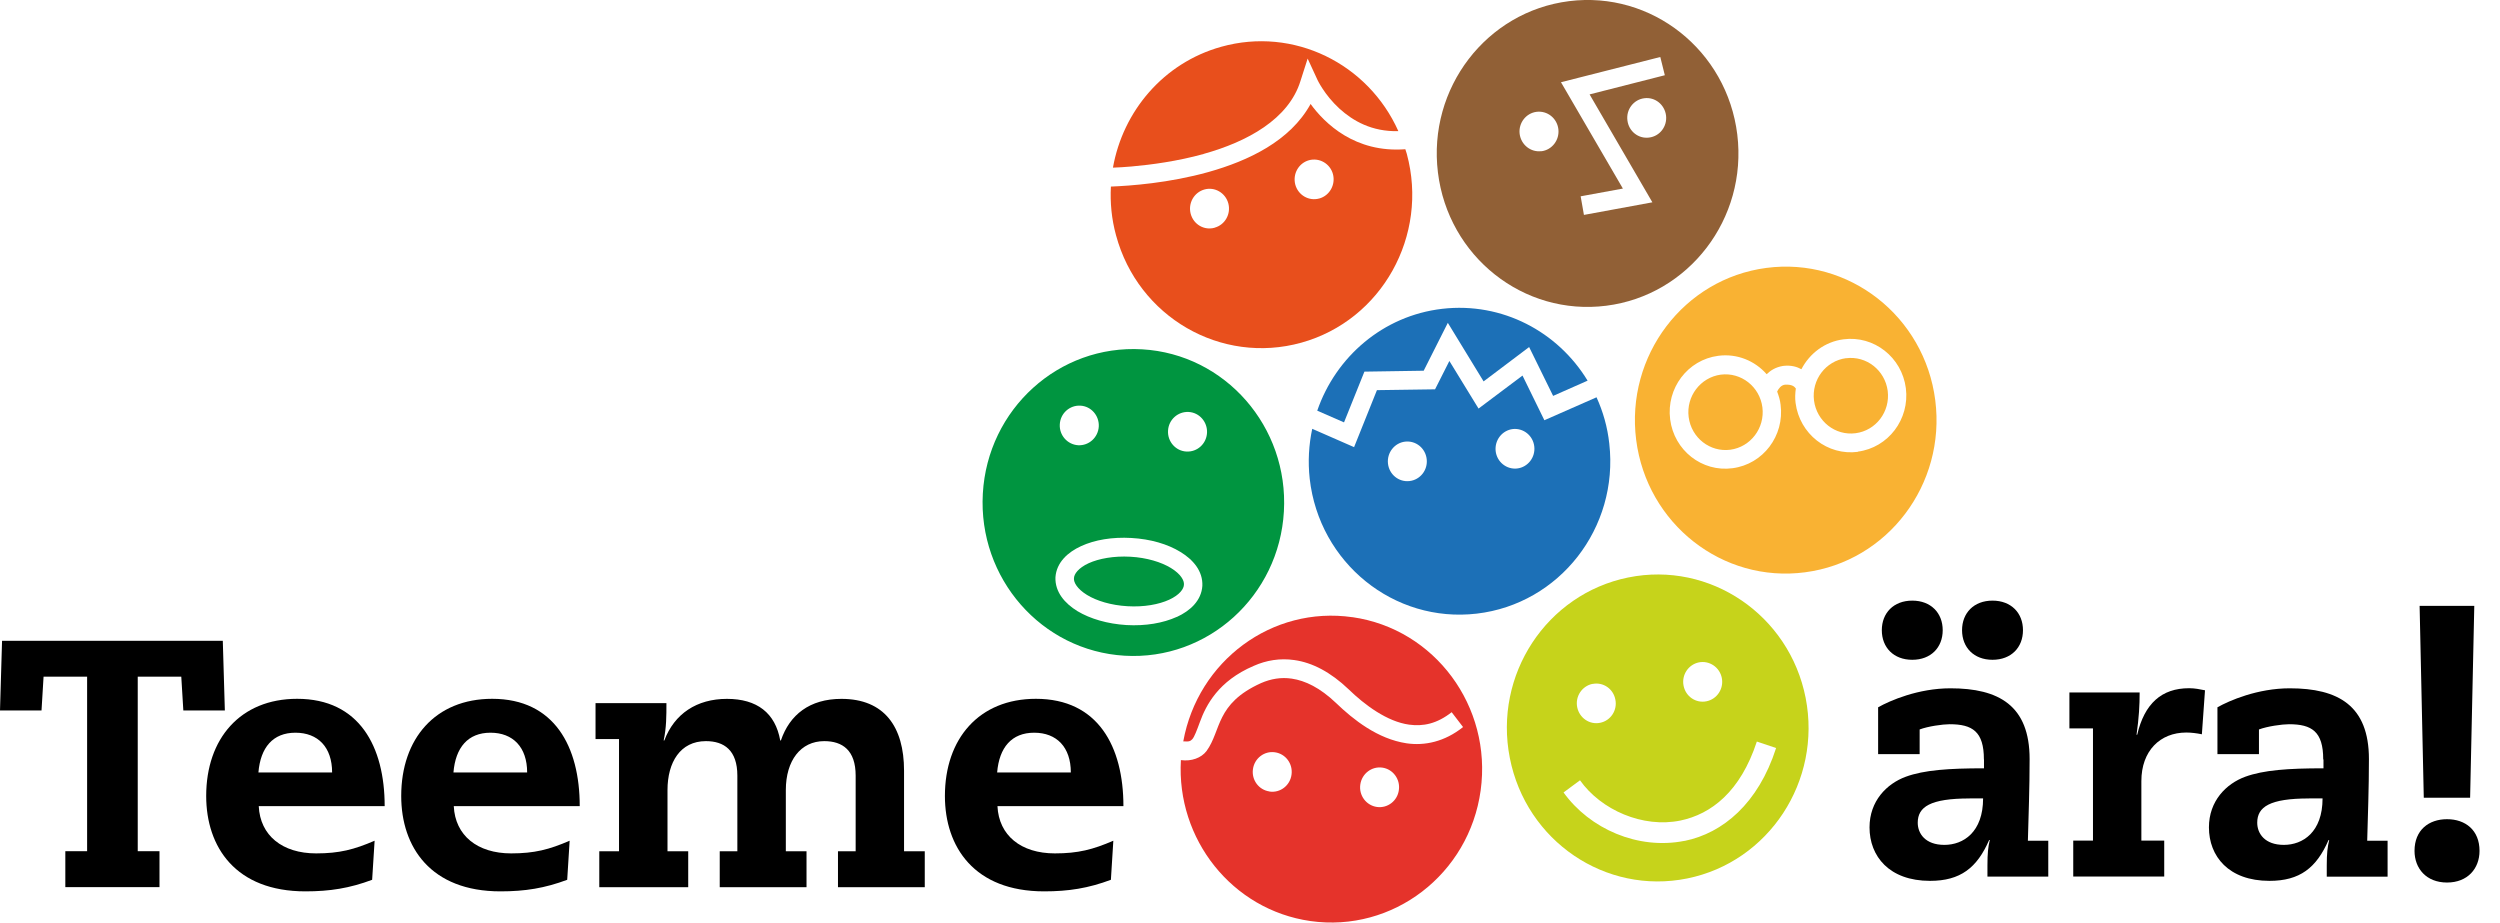
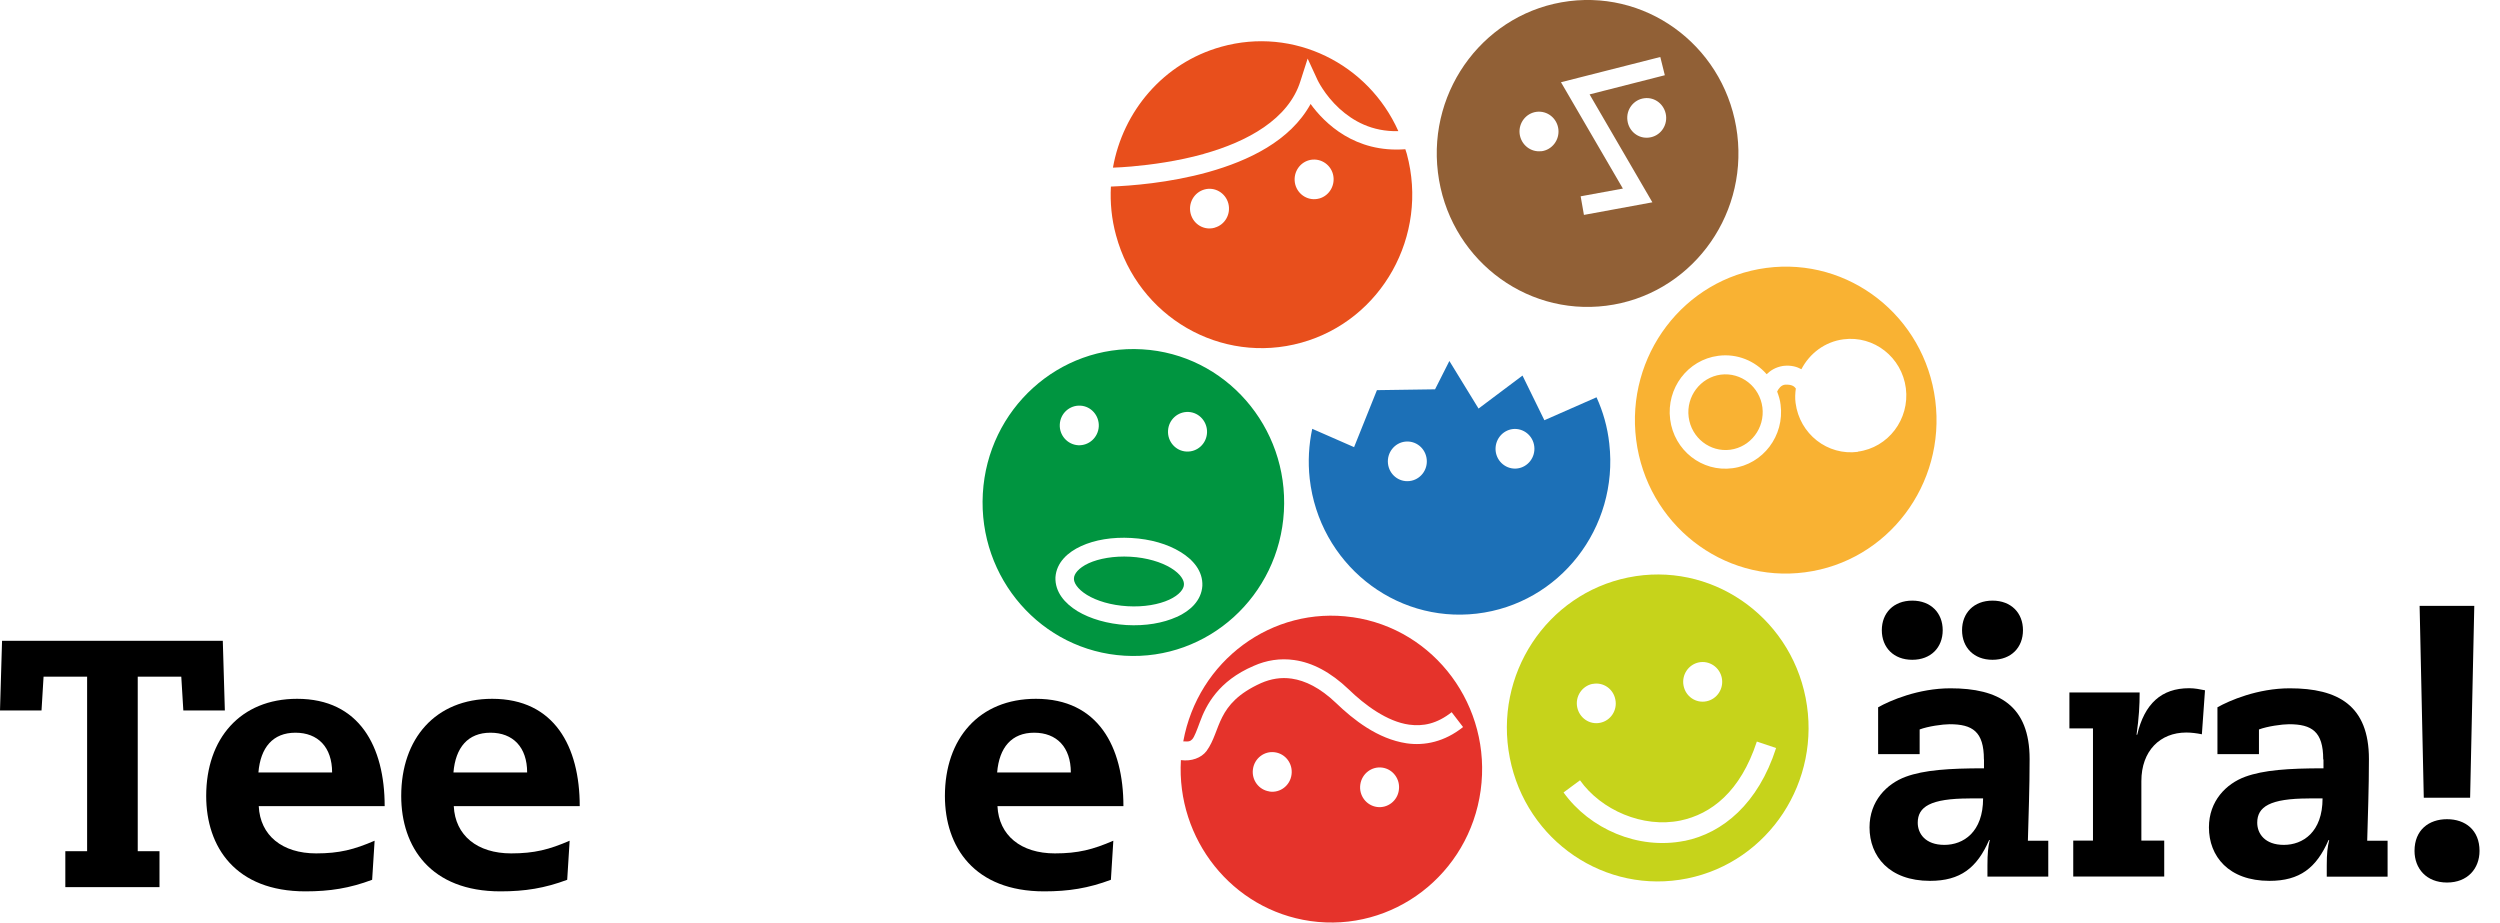
<svg xmlns="http://www.w3.org/2000/svg" width="84" height="31" viewBox="0 0 84 31" fill="none">
  <g id="Frame" clip-path="url(#clip0_0_24)">
    <g id="Group">
      <g id="Group_2">
        <path id="Vector" d="M53.641 13.35L51.891 14.12L51.156 12.619L49.679 13.728L48.699 12.129L48.218 13.081L46.265 13.109L45.497 15.024L44.091 14.408C43.976 14.946 43.943 15.508 44.006 16.085C44.325 18.913 46.837 20.943 49.618 20.618C52.4 20.293 54.394 17.737 54.072 14.906C54.012 14.349 53.861 13.826 53.641 13.344V13.35ZM47.36 16.163C46.999 16.206 46.677 15.942 46.636 15.578C46.595 15.214 46.853 14.881 47.211 14.839C47.571 14.797 47.896 15.058 47.937 15.427C47.979 15.791 47.72 16.122 47.362 16.163H47.36ZM50.98 15.741C50.62 15.783 50.295 15.52 50.254 15.156C50.215 14.789 50.471 14.461 50.829 14.416C51.189 14.377 51.511 14.638 51.552 15.002C51.594 15.368 51.335 15.699 50.977 15.741H50.98Z" fill="#1C70B7" />
-         <path id="Vector_2" d="M44.262 13.8L45.159 14.192L45.844 12.487L47.836 12.456L48.647 10.847L49.849 12.815L51.379 11.661L52.185 13.302L53.343 12.79C52.345 11.146 50.477 10.144 48.46 10.376C46.465 10.608 44.881 11.994 44.259 13.8H44.262Z" fill="#1C70B7" />
      </g>
      <path id="Vector_3" d="M45.442 20.738C42.74 20.349 40.248 22.208 39.758 24.91C39.978 24.927 39.997 24.896 40.063 24.835C40.132 24.756 40.212 24.544 40.316 24.261C40.523 23.695 40.933 22.883 42.124 22.374C42.545 22.186 43.01 22.108 43.489 22.178C44.094 22.262 44.71 22.584 45.313 23.16C45.855 23.687 46.608 24.247 47.346 24.348C47.816 24.412 48.276 24.322 48.776 23.93L49.159 24.429C48.54 24.924 47.868 25.064 47.261 24.975C46.289 24.829 45.472 24.18 44.889 23.619C44.352 23.107 43.855 22.869 43.403 22.802C43.043 22.749 42.702 22.808 42.369 22.953C40.834 23.648 41.045 24.538 40.539 25.235C40.363 25.467 40.03 25.588 39.678 25.54C39.524 28.195 41.395 30.569 44.028 30.947C46.798 31.341 49.362 29.379 49.75 26.559C50.138 23.737 48.21 21.131 45.439 20.736L45.442 20.738ZM42.655 26.593C42.297 26.543 42.047 26.207 42.099 25.843C42.149 25.479 42.482 25.224 42.839 25.277C43.197 25.328 43.447 25.663 43.395 26.03C43.346 26.394 43.015 26.649 42.655 26.596V26.593ZM46.265 27.114C45.904 27.063 45.654 26.725 45.706 26.361C45.758 25.994 46.089 25.742 46.446 25.792C46.804 25.843 47.054 26.181 47.002 26.545C46.955 26.909 46.622 27.164 46.265 27.114Z" fill="#E5332B" />
      <g id="Group_3">
        <path id="Vector_4" d="M47.217 5.014C45.533 5.143 44.512 4.149 44.036 3.494C43.351 4.74 41.948 5.401 40.608 5.779C39.279 6.151 37.972 6.244 37.326 6.269C37.298 6.806 37.348 7.358 37.499 7.907C38.239 10.653 41.029 12.266 43.728 11.513C46.427 10.76 48.012 7.918 47.269 5.171C47.255 5.118 47.233 5.068 47.219 5.014H47.217ZM40.812 7.652C40.462 7.75 40.105 7.543 40.008 7.187C39.912 6.832 40.118 6.465 40.468 6.367C40.814 6.269 41.175 6.479 41.271 6.832C41.367 7.187 41.161 7.554 40.814 7.649L40.812 7.652ZM44.328 6.669C43.978 6.767 43.618 6.557 43.522 6.204C43.428 5.846 43.632 5.482 43.981 5.384C44.33 5.289 44.691 5.496 44.787 5.849C44.881 6.204 44.677 6.571 44.331 6.669H44.328Z" fill="#E84F1C" />
        <path id="Vector_5" d="M40.443 5.171C41.909 4.762 43.296 4.006 43.695 2.724L43.937 1.968L44.27 2.69C44.27 2.69 44.322 2.802 44.443 2.987C44.564 3.172 44.751 3.416 45.007 3.651C45.459 4.06 46.091 4.429 46.985 4.407C45.973 2.139 43.469 0.89 41.035 1.571C39.089 2.114 37.73 3.74 37.395 5.633C37.568 5.628 37.78 5.614 38.019 5.594C38.682 5.535 39.563 5.418 40.44 5.174L40.443 5.171Z" fill="#E84F1C" />
      </g>
      <g id="Group_4">
        <path id="Vector_6" d="M38.374 11.737C35.579 11.572 33.182 13.744 33.023 16.586C32.861 19.431 34.996 21.869 37.788 22.032C40.583 22.197 42.98 20.024 43.139 17.183C43.301 14.341 41.169 11.899 38.377 11.737H38.374ZM39.94 13.842C40.3 13.862 40.575 14.178 40.556 14.545C40.534 14.915 40.226 15.192 39.862 15.172C39.502 15.153 39.224 14.836 39.246 14.47C39.265 14.103 39.576 13.823 39.937 13.842H39.94ZM36.302 13.63C36.663 13.649 36.938 13.966 36.919 14.332C36.897 14.699 36.589 14.979 36.225 14.96C35.865 14.937 35.587 14.623 35.609 14.257C35.628 13.89 35.939 13.61 36.302 13.63ZM39.541 20.727C39.078 20.937 38.49 21.038 37.849 21.002C37.21 20.962 36.635 20.794 36.201 20.534C35.774 20.271 35.444 19.89 35.463 19.395C35.499 18.899 35.873 18.557 36.324 18.35C36.787 18.137 37.375 18.039 38.016 18.076C38.655 18.112 39.232 18.28 39.664 18.546C40.088 18.804 40.421 19.187 40.399 19.686C40.366 20.181 39.992 20.523 39.541 20.73V20.727Z" fill="#009540" />
        <path id="Vector_7" d="M39.345 19.086C39.023 18.888 38.531 18.736 37.981 18.706C37.43 18.675 36.924 18.767 36.58 18.924C36.228 19.086 36.088 19.291 36.085 19.428C36.071 19.565 36.19 19.784 36.52 19.988C36.842 20.187 37.331 20.338 37.884 20.369C38.435 20.402 38.938 20.31 39.285 20.15C39.637 19.988 39.777 19.784 39.78 19.646C39.794 19.506 39.675 19.288 39.345 19.086Z" fill="#009540" />
      </g>
      <path id="Vector_8" d="M54.708 19.403C51.962 19.963 50.18 22.676 50.73 25.467C51.277 28.259 53.946 30.073 56.692 29.516C59.435 28.959 61.215 26.243 60.67 23.451C60.123 20.66 57.451 18.846 54.711 19.403H54.708ZM57.082 22.256C57.434 22.186 57.781 22.418 57.853 22.779C57.924 23.141 57.693 23.491 57.338 23.563C56.983 23.636 56.639 23.404 56.568 23.04C56.496 22.681 56.727 22.329 57.082 22.256ZM53.508 22.981C53.863 22.908 54.207 23.141 54.276 23.505C54.35 23.863 54.119 24.216 53.764 24.286C53.41 24.359 53.066 24.123 52.994 23.762C52.922 23.401 53.154 23.051 53.508 22.978V22.981ZM56.612 28.253C56.612 28.253 56.604 28.253 56.598 28.253C55.035 28.564 53.415 27.85 52.535 26.626L53.088 26.218C53.797 27.217 55.198 27.83 56.463 27.57C57.495 27.354 58.477 26.604 59.03 24.916L59.677 25.134C59.077 27.002 57.883 27.993 56.609 28.253H56.612Z" fill="#C6D31B" />
      <g id="Group_5">
        <path id="Vector_9" d="M59.349 9.002C56.573 9.368 54.617 11.955 54.975 14.778C55.335 17.603 57.877 19.596 60.651 19.229C63.427 18.865 65.385 16.276 65.025 13.45C64.665 10.628 62.123 8.635 59.349 9.002ZM62.431 15.181C61.404 15.318 60.466 14.582 60.331 13.537C60.309 13.372 60.318 13.213 60.34 13.053C60.285 12.977 60.202 12.918 59.993 12.924H59.982C59.847 12.938 59.762 13.053 59.712 13.156C59.765 13.299 59.812 13.445 59.828 13.599C59.963 14.643 59.239 15.598 58.213 15.732C57.187 15.87 56.249 15.133 56.117 14.089C55.985 13.044 56.705 12.09 57.732 11.955C58.364 11.871 58.967 12.123 59.36 12.574C59.487 12.448 59.657 12.339 59.9 12.297C59.911 12.297 59.933 12.294 59.949 12.291C60.186 12.269 60.376 12.322 60.527 12.406C60.802 11.877 61.314 11.482 61.941 11.401C62.965 11.267 63.903 12.003 64.037 13.044C64.169 14.086 63.446 15.041 62.422 15.175L62.431 15.181Z" fill="#F9B233" />
        <path id="Vector_10" d="M57.817 12.588C57.135 12.681 56.65 13.319 56.739 14.013C56.829 14.71 57.454 15.2 58.139 15.111C58.821 15.018 59.303 14.383 59.217 13.688C59.127 12.991 58.502 12.501 57.817 12.588Z" fill="#F9B233" />
-         <path id="Vector_11" d="M62.029 12.034C61.344 12.126 60.862 12.762 60.951 13.459C61.041 14.153 61.663 14.646 62.348 14.556C63.033 14.467 63.515 13.831 63.427 13.134C63.336 12.44 62.711 11.947 62.026 12.037L62.029 12.034Z" fill="#F9B233" />
      </g>
      <path id="Vector_12" d="M52.719 0.039C49.943 0.389 47.968 2.965 48.314 5.793C48.658 8.618 51.189 10.625 53.968 10.273C56.744 9.923 58.717 7.347 58.373 4.522C58.029 1.697 55.498 -0.311 52.719 0.039ZM51.792 5.079C51.431 5.124 51.107 4.863 51.06 4.499C51.016 4.135 51.272 3.802 51.629 3.757C51.99 3.713 52.315 3.97 52.361 4.337C52.405 4.704 52.149 5.037 51.792 5.082V5.079ZM55.41 4.622C55.049 4.67 54.725 4.41 54.681 4.043C54.634 3.679 54.89 3.346 55.247 3.301C55.608 3.253 55.932 3.514 55.979 3.881C56.023 4.247 55.77 4.578 55.41 4.622ZM53.412 3.175L55.52 6.798L53.22 7.221L53.11 6.596L54.529 6.336L52.449 2.763L55.786 1.915L55.938 2.528L53.41 3.172L53.412 3.175Z" fill="#916036" />
    </g>
    <g id="Group_6">
      <path id="Vector_13" d="M6.091 22.735H4.628V28.601H5.359V29.807H2.195V28.601H2.927V22.735H1.464L1.395 23.872H0L0.069 21.531H7.486L7.555 23.872H6.16L6.091 22.735Z" fill="black" />
      <path id="Vector_14" d="M8.694 27.089C8.741 28.072 9.483 28.674 10.623 28.674C11.401 28.674 11.902 28.545 12.587 28.248L12.504 29.561C11.748 29.844 11.087 29.95 10.262 29.95C7.915 29.95 6.928 28.461 6.928 26.744C6.928 24.815 8.078 23.48 9.984 23.48C12.075 23.48 12.925 25.087 12.925 27.086H8.694V27.089ZM11.159 25.955C11.159 25.104 10.683 24.619 9.926 24.619C9.17 24.619 8.752 25.115 8.683 25.955H11.159Z" fill="black" />
      <path id="Vector_15" d="M15.247 27.089C15.294 28.072 16.037 28.674 17.176 28.674C17.954 28.674 18.455 28.545 19.14 28.248L19.058 29.561C18.301 29.844 17.641 29.95 16.816 29.95C14.469 29.95 13.481 28.461 13.481 26.744C13.481 24.815 14.631 23.48 16.538 23.48C18.628 23.48 19.479 25.087 19.479 27.086H15.247V27.089ZM17.712 25.955C17.712 25.104 17.236 24.619 16.48 24.619C15.723 24.619 15.305 25.115 15.236 25.955H17.712Z" fill="black" />
-       <path id="Vector_16" d="M28.159 28.603H28.75V26.061C28.75 25.21 28.31 24.902 27.694 24.902C26.904 24.902 26.404 25.552 26.404 26.546V28.603H27.099V29.81H24.183V28.603H24.775V26.061C24.775 25.21 24.332 24.902 23.718 24.902C22.857 24.902 22.428 25.613 22.428 26.546V28.603H23.124V29.81H20.136V28.603H20.799V24.832H20.01V23.625H22.392C22.392 24.051 22.392 24.454 22.299 24.88H22.321C22.659 23.981 23.413 23.482 24.425 23.482C25.438 23.482 26.051 23.956 26.216 24.88H26.238C26.53 24.017 27.204 23.482 28.272 23.482C29.713 23.482 30.376 24.418 30.376 25.896V28.603H31.072V29.81H28.156V28.603H28.159Z" fill="black" />
      <path id="Vector_17" d="M33.515 27.089C33.562 28.072 34.305 28.674 35.444 28.674C36.223 28.674 36.723 28.545 37.408 28.248L37.326 29.561C36.569 29.844 35.909 29.95 35.084 29.95C32.737 29.95 31.749 28.461 31.749 26.744C31.749 24.815 32.899 23.48 34.806 23.48C36.897 23.48 37.747 25.087 37.747 27.086H33.515V27.089ZM35.98 25.955C35.98 25.104 35.505 24.619 34.748 24.619C33.991 24.619 33.573 25.115 33.504 25.955H35.98Z" fill="black" />
    </g>
    <g id="Group_7">
      <path id="Vector_18" d="M66.659 25.515C66.659 24.58 66.274 24.334 65.509 24.334C65.275 24.334 64.778 24.404 64.5 24.51V25.339H63.105V23.765C63.501 23.541 64.453 23.127 65.534 23.127C67.16 23.127 68.195 23.706 68.195 25.504C68.195 26.52 68.159 27.374 68.137 28.248H68.822V29.454H66.778V29.076C66.778 28.673 66.8 28.461 66.857 28.225H66.835C66.428 29.16 65.87 29.597 64.849 29.597C63.476 29.597 62.816 28.769 62.816 27.8C62.816 26.912 63.396 26.333 64.035 26.098C64.651 25.873 65.476 25.815 66.662 25.815V25.518L66.659 25.515ZM64.252 20.181C64.879 20.181 65.275 20.596 65.275 21.175C65.275 21.755 64.879 22.169 64.252 22.169C63.625 22.169 63.229 21.755 63.229 21.175C63.229 20.596 63.625 20.181 64.252 20.181ZM66.181 26.828C64.855 26.828 64.436 27.111 64.436 27.643C64.436 28.01 64.692 28.388 65.331 28.388C65.969 28.388 66.632 27.962 66.632 26.826H66.178L66.181 26.828ZM66.948 20.181C67.576 20.181 67.972 20.596 67.972 21.175C67.972 21.755 67.576 22.169 66.948 22.169C66.321 22.169 65.925 21.755 65.925 21.175C65.925 20.596 66.321 20.181 66.948 20.181Z" fill="black" />
      <path id="Vector_19" d="M70.321 24.474H69.532V23.267H71.892C71.892 23.692 71.87 24.107 71.788 24.686H71.81C72.055 23.645 72.624 23.124 73.554 23.124C73.752 23.124 73.914 23.16 74.088 23.194L73.983 24.672C73.81 24.636 73.623 24.613 73.46 24.613C72.577 24.613 71.95 25.23 71.95 26.246V28.245H72.718V29.452H69.661V28.245H70.324V24.474H70.321Z" fill="black" />
      <path id="Vector_20" d="M78.06 25.515C78.06 24.58 77.678 24.334 76.91 24.334C76.679 24.334 76.179 24.404 75.901 24.51V25.339H74.506V23.765C74.902 23.541 75.854 23.127 76.935 23.127C78.561 23.127 79.596 23.706 79.596 25.504C79.596 26.52 79.56 27.374 79.538 28.248H80.223V29.455H78.179V29.077C78.179 28.674 78.204 28.461 78.261 28.226H78.239C77.832 29.161 77.274 29.597 76.253 29.597C74.88 29.597 74.22 28.769 74.22 27.8C74.22 26.912 74.8 26.333 75.441 26.098C76.058 25.874 76.883 25.815 78.069 25.815V25.518L78.06 25.515ZM77.584 26.828C76.261 26.828 75.843 27.111 75.843 27.643C75.843 28.01 76.099 28.388 76.737 28.388C77.375 28.388 78.038 27.962 78.038 26.826H77.584V26.828Z" fill="black" />
      <path id="Vector_21" d="M82.22 27.525C82.837 27.525 83.312 27.892 83.312 28.589C83.312 29.18 82.916 29.653 82.22 29.653C81.524 29.653 81.128 29.18 81.128 28.589C81.128 27.892 81.604 27.525 82.22 27.525ZM81.301 20.358H83.136L82.996 26.803H81.439L81.299 20.358H81.301Z" fill="black" />
    </g>
  </g>
  <defs>
    <clipPath id="clip0_0_24">
      <rect width="83.312" height="31" fill="white" />
    </clipPath>
  </defs>
</svg>